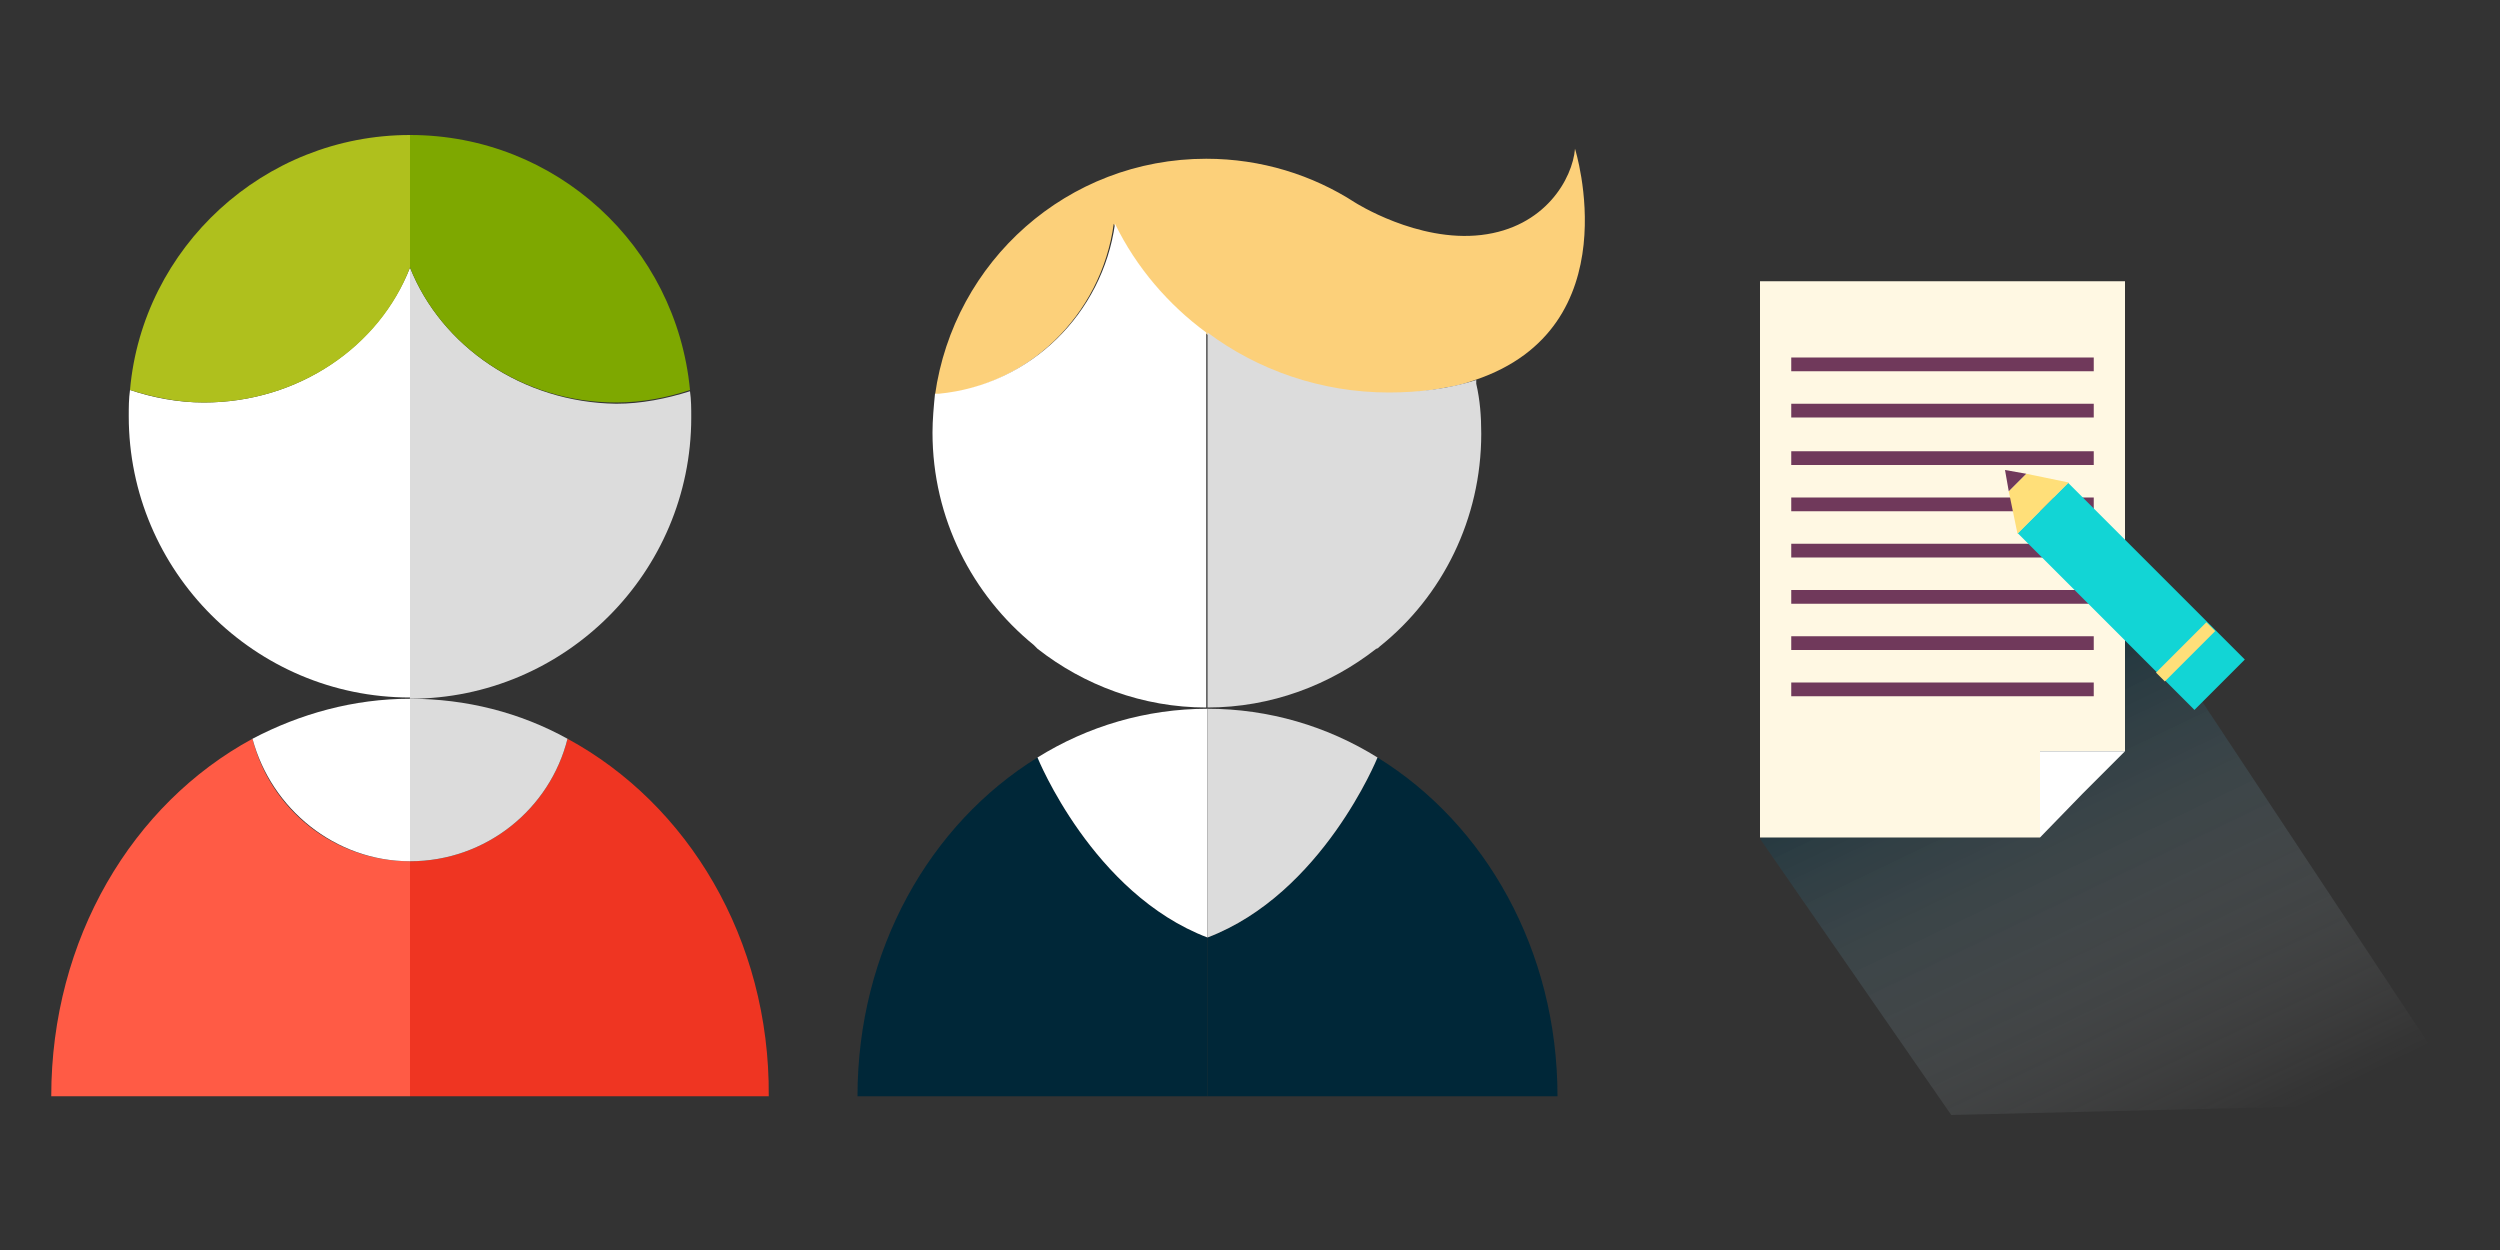
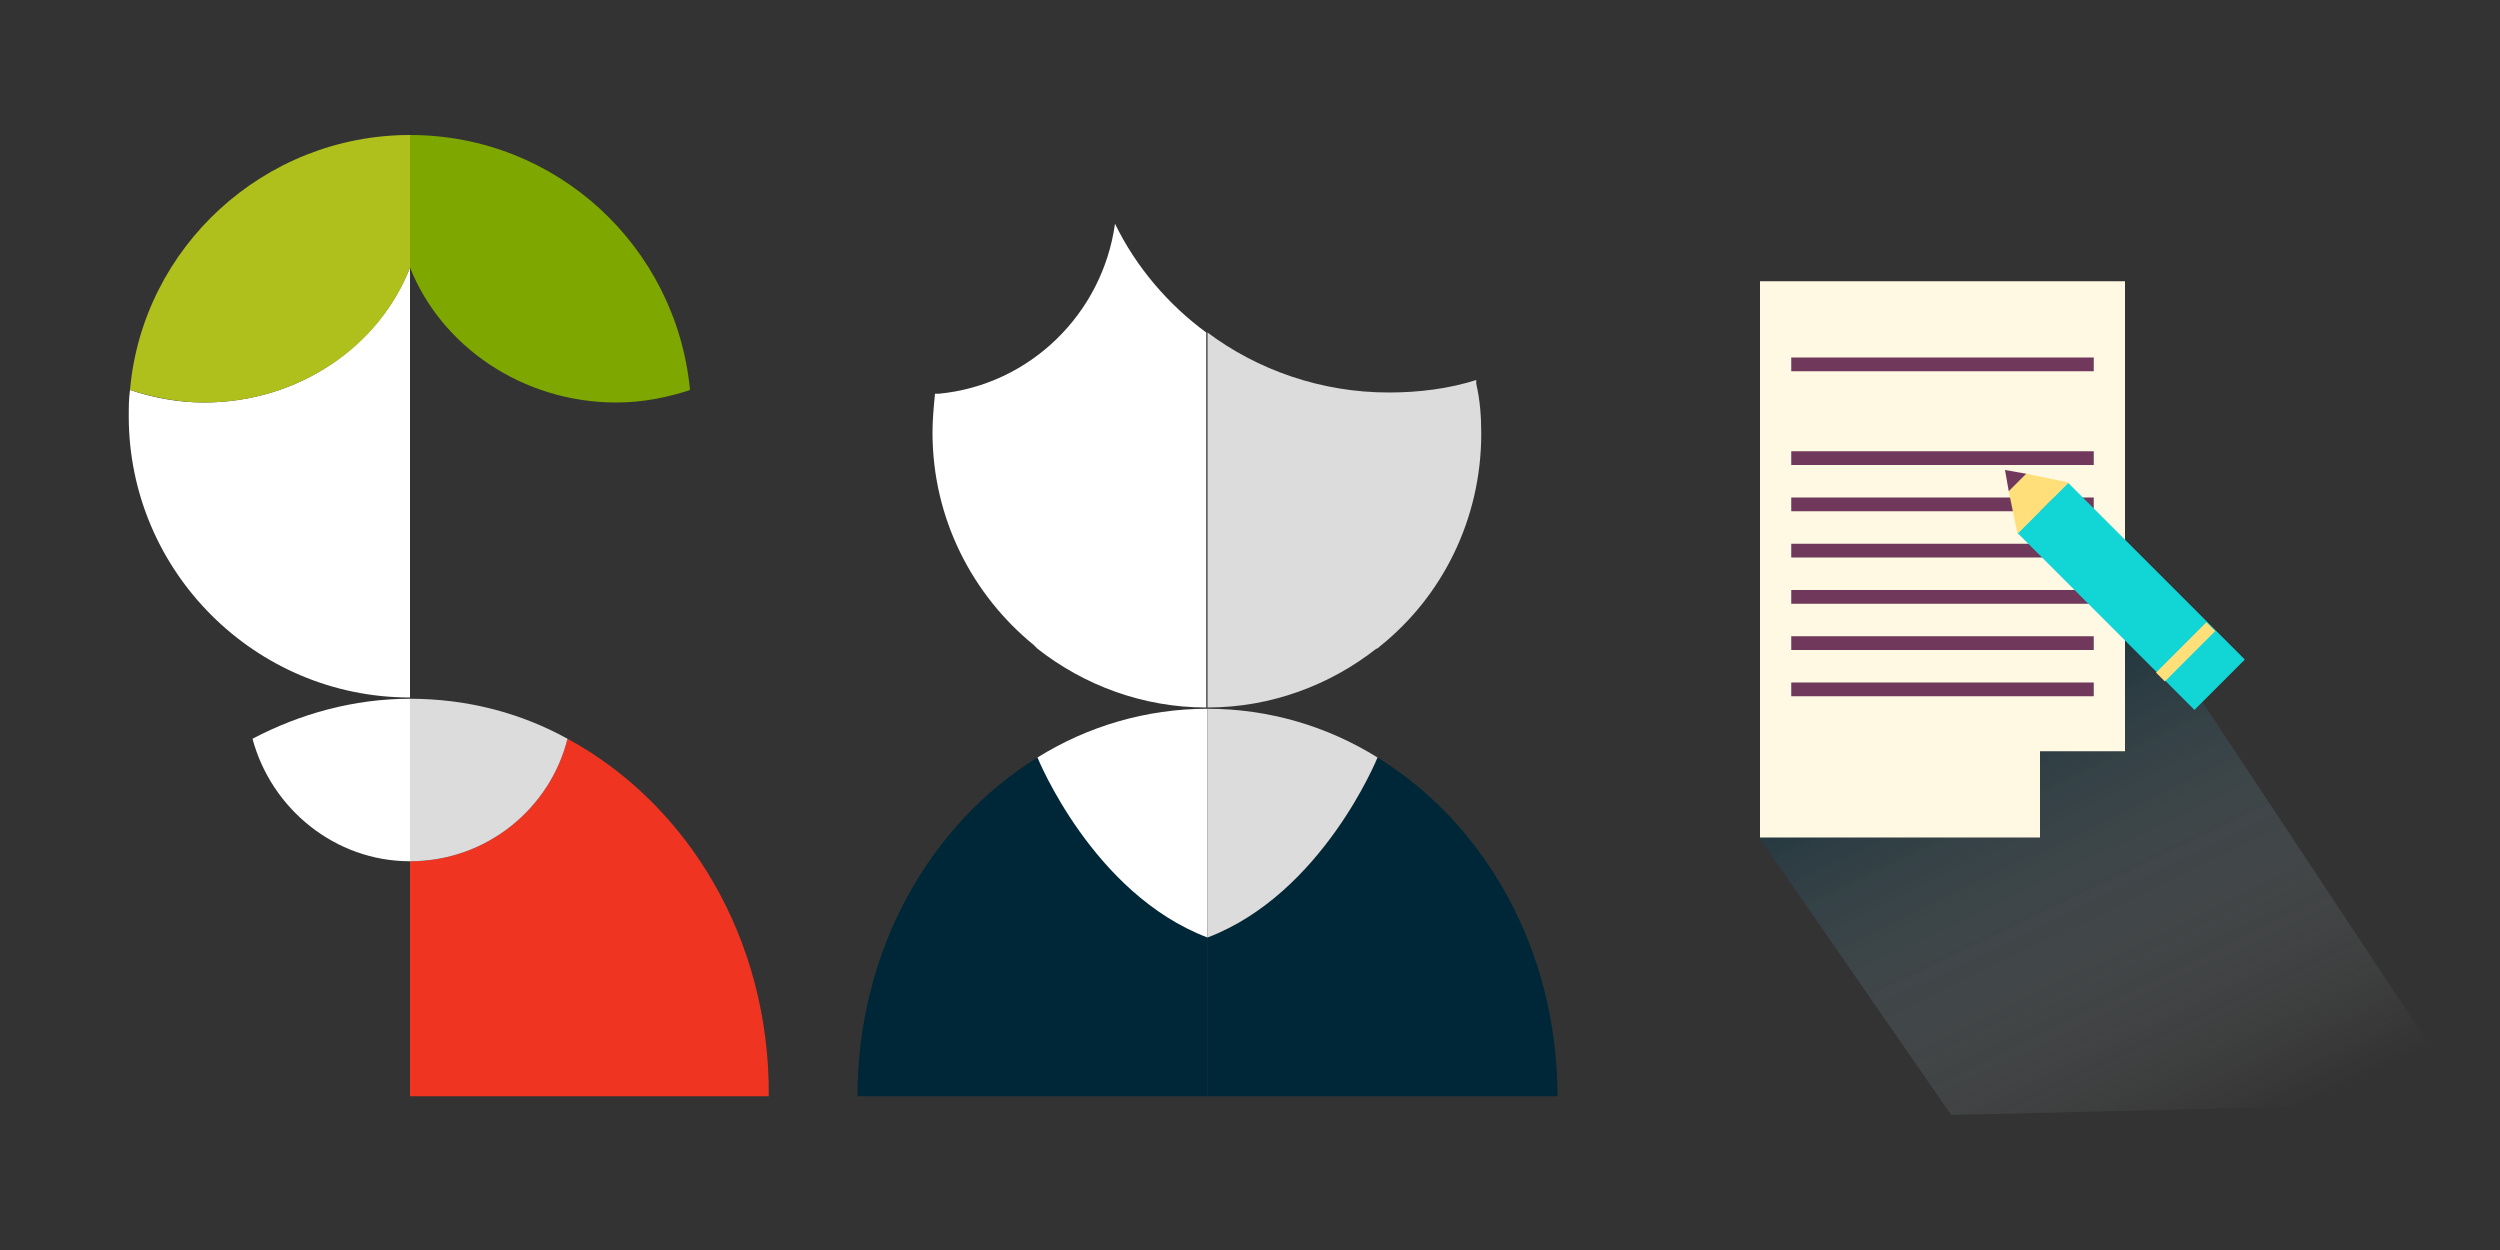
<svg xmlns="http://www.w3.org/2000/svg" version="1.1" id="图层_1" x="0px" y="0px" viewBox="0 0 200 100" enable-background="new 0 0 200 100" xml:space="preserve">
  <rect x="0" y="0" width="200" height="100" fill="#333333" stroke="none" />
  <g>
-     <path fill="#FCD07A" d="M126,11.9c-0.2,2.4-2.4,6.3-7.5,6.9c-5.1,0.6-10.1-2.6-10.1-2.6s0,0,0,0c-3.4-2.2-7.5-3.5-11.9-3.5   c-11.1,0-20.2,8.2-21.7,18.9c7.4-0.6,13.3-6.4,14.3-13.7c4,8,12.3,13.6,21.9,13.6c1.6,0,3.2-0.2,4.7-0.5c0.7-0.1,1.5-0.3,2.3-0.6   C130.5,26.2,126,11.9,126,11.9z" />
    <g>
      <path fill="#002738" d="M96.6,75C87.4,71.5,83,60.6,83,60.6C74.4,65.9,68.6,76,68.6,87.7h28L96.6,75L96.6,75z" />
      <path fill="#FFFFFF" d="M96.6,75L96.6,75l0-18.3h0c-4.9,0-9.6,1.4-13.6,3.9C83,60.6,87.4,71.5,96.6,75z" />
      <polygon fill="none" points="86.4,47.2 86.4,47.2 86.4,47.2   " />
      <path fill="#FFFFFF" d="M89.2,17.9c-1,7.2-6.8,12.9-14.1,13.6c-0.1,0-0.2,0-0.3,0c-0.1,1-0.2,2.1-0.2,3.1c0,6.9,3.2,13,8.1,17    c0.1,0.1,0.2,0.2,0.3,0.3c3.7,2.9,8.4,4.7,13.5,4.7v-30C93.5,24.4,90.9,21.4,89.2,17.9z M86.4,47.2C86.4,47.2,86.4,47.2,86.4,47.2    C86.4,47.2,86.4,47.2,86.4,47.2C86.4,47.2,86.4,47.2,86.4,47.2z" />
      <path fill="#002738" d="M110.2,60.6c0,0-4.4,10.9-13.6,14.4v12.7h28C124.6,76,118.8,65.9,110.2,60.6z" />
      <path fill="#DCDCDC" d="M110.2,60.6c-4-2.5-8.7-3.9-13.6-3.9V75C105.8,71.5,110.2,60.6,110.2,60.6z" />
      <path fill="#DCDCDC" d="M110.4,51.7c5-4,8.1-10.2,8.1-17c0-1.4-0.1-2.7-0.4-4c0-0.1,0-0.2,0-0.3c-2.2,0.7-4.6,1-7,1    c-5.4,0-10.5-1.8-14.5-4.8v30c5.1,0,9.8-1.8,13.5-4.7C110.2,51.9,110.3,51.8,110.4,51.7z" />
    </g>
  </g>
  <g>
    <polygon fill="none" points="32.8,55.9 32.8,55.9 32.8,55.9  " />
-     <path fill="#FF5B45" d="M32.8,68.9c-6.1,0-11.2-4.2-12.6-9.8c-9.6,5.2-16.1,16-16.1,28.6h28.7L32.8,68.9L32.8,68.9z" />
    <path fill="#FFFFFF" d="M32.8,68.9L32.8,68.9l0-13h0c-4.5,0-8.8,1.2-12.6,3.2C21.7,64.7,26.8,68.9,32.8,68.9z" />
    <path fill="#FFFFFF" d="M32.8,21.4C32.8,21.4,32.8,21.4,32.8,21.4c-2.5,6.3-8.9,10.8-16.5,10.8c-2.1,0-4.1-0.4-5.9-1   c-0.1,0.7-0.1,1.4-0.1,2.1c0,12.4,10.1,22.5,22.5,22.5h0V21.4z" />
    <path fill="#AFC01D" d="M32.8,21.4C32.8,21.4,32.8,21.4,32.8,21.4l0-10.6h0c-11.7,0-21.4,9-22.4,20.4c1.9,0.6,3.9,1,5.9,1   C23.9,32.2,30.4,27.7,32.8,21.4z" />
    <path fill="#EF3522" d="M45.4,59.1c-1.4,5.6-6.5,9.8-12.6,9.8v18.8h28.7C61.6,75.1,55,64.3,45.4,59.1z" />
    <path fill="#DCDCDC" d="M45.4,59.1c-3.8-2.1-8.1-3.2-12.6-3.2v13C38.9,68.9,44,64.7,45.4,59.1z" />
-     <path fill="#DCDCDC" d="M32.8,21.4v34.5c12.4,0,22.5-10.1,22.5-22.5c0-0.7,0-1.4-0.1-2.1c-1.9,0.6-3.9,1-5.9,1   C41.8,32.2,35.3,27.7,32.8,21.4z" />
    <path fill="#7EA800" d="M49.3,32.2c2.1,0,4.1-0.4,5.9-1c-1.1-11.5-10.7-20.4-22.4-20.4v10.6C35.3,27.7,41.8,32.2,49.3,32.2z" />
  </g>
  <g>
    <linearGradient id="SVGID_1_" gradientUnits="userSpaceOnUse" x1="176.194" y1="92.377" x2="158.723" y2="56.047">
      <stop offset="0" style="stop-color:#FFFFFF;stop-opacity:0" />
      <stop offset="1" style="stop-color:#003B51" />
    </linearGradient>
    <polygon opacity="0.36" fill="url(#SVGID_1_)" points="197.4,88.2 156.1,89.2 140.8,67.1 170,46.8  " />
    <g>
      <g>
        <polygon fill="#FFF8E3" points="140.8,22.5 140.8,22.6 140.8,67 153.5,67 163.2,67 163.2,60.1 170,60.1 170,22.5    " />
-         <polygon fill="#FFFFFF" points="163.2,67 166.6,63.5 170,60.1 163.2,60.1    " />
        <rect x="143.3" y="28.6" fill="#70395B" width="24.2" height="1.1" />
-         <rect x="143.3" y="32.3" fill="#70395B" width="24.2" height="1.1" />
        <rect x="143.3" y="36.1" fill="#70395B" width="24.2" height="1.1" />
        <rect x="143.3" y="39.8" fill="#70395B" width="24.2" height="1.1" />
        <rect x="143.3" y="43.5" fill="#70395B" width="24.2" height="1.1" />
        <rect x="143.3" y="47.2" fill="#70395B" width="24.2" height="1.1" />
        <rect x="143.3" y="50.9" fill="#70395B" width="24.2" height="1.1" />
        <rect x="143.3" y="54.6" fill="#70395B" width="24.2" height="1.1" />
      </g>
      <g>
        <g>
          <rect x="167.7" y="37.7" transform="matrix(0.707 -0.707 0.707 0.707 16.198 134.563)" fill="#12D5D5" width="5.7" height="20" />
          <rect x="172" y="51.6" transform="matrix(0.707 -0.707 0.707 0.707 14.395 138.931)" fill="#FFDF79" width="5.7" height="1" />
          <polygon fill="#FFDF79" points="161.4,42.7 165.5,38.6 162.1,37.9 160.7,39.3     " />
          <polygon fill="#70395B" points="160.7,39.3 162.1,37.9 160.4,37.6     " />
        </g>
      </g>
    </g>
  </g>
</svg>